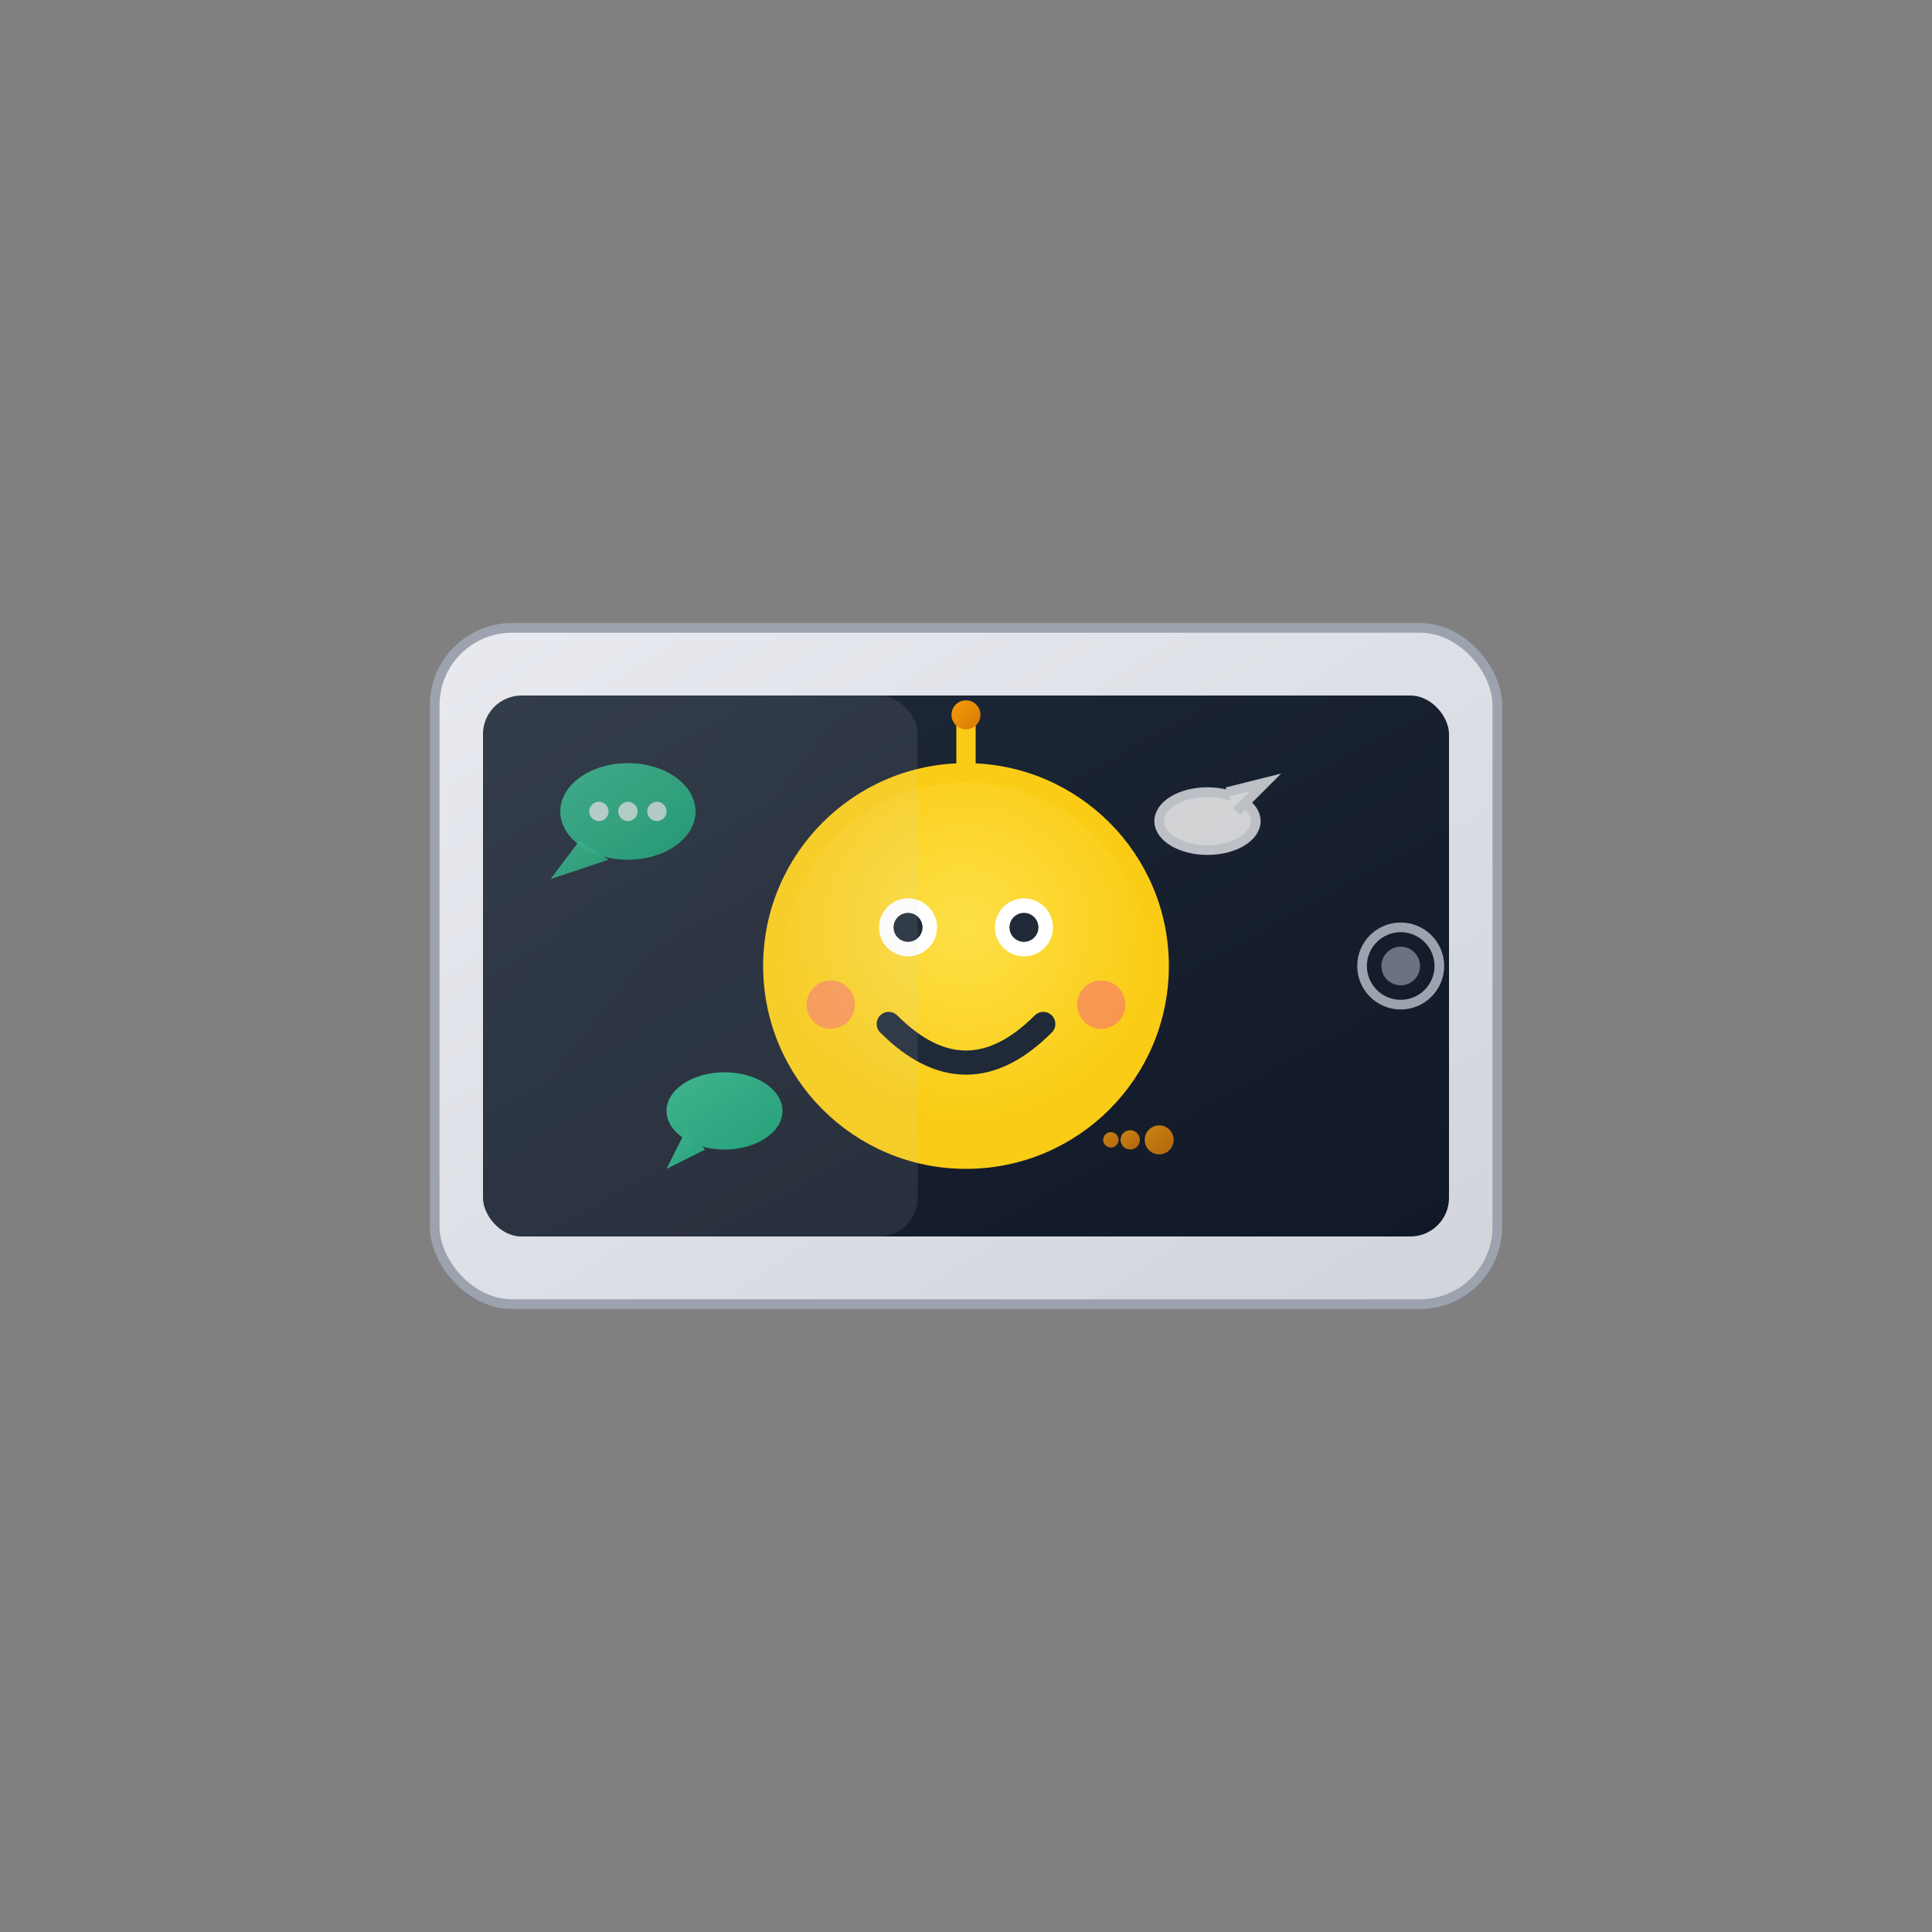
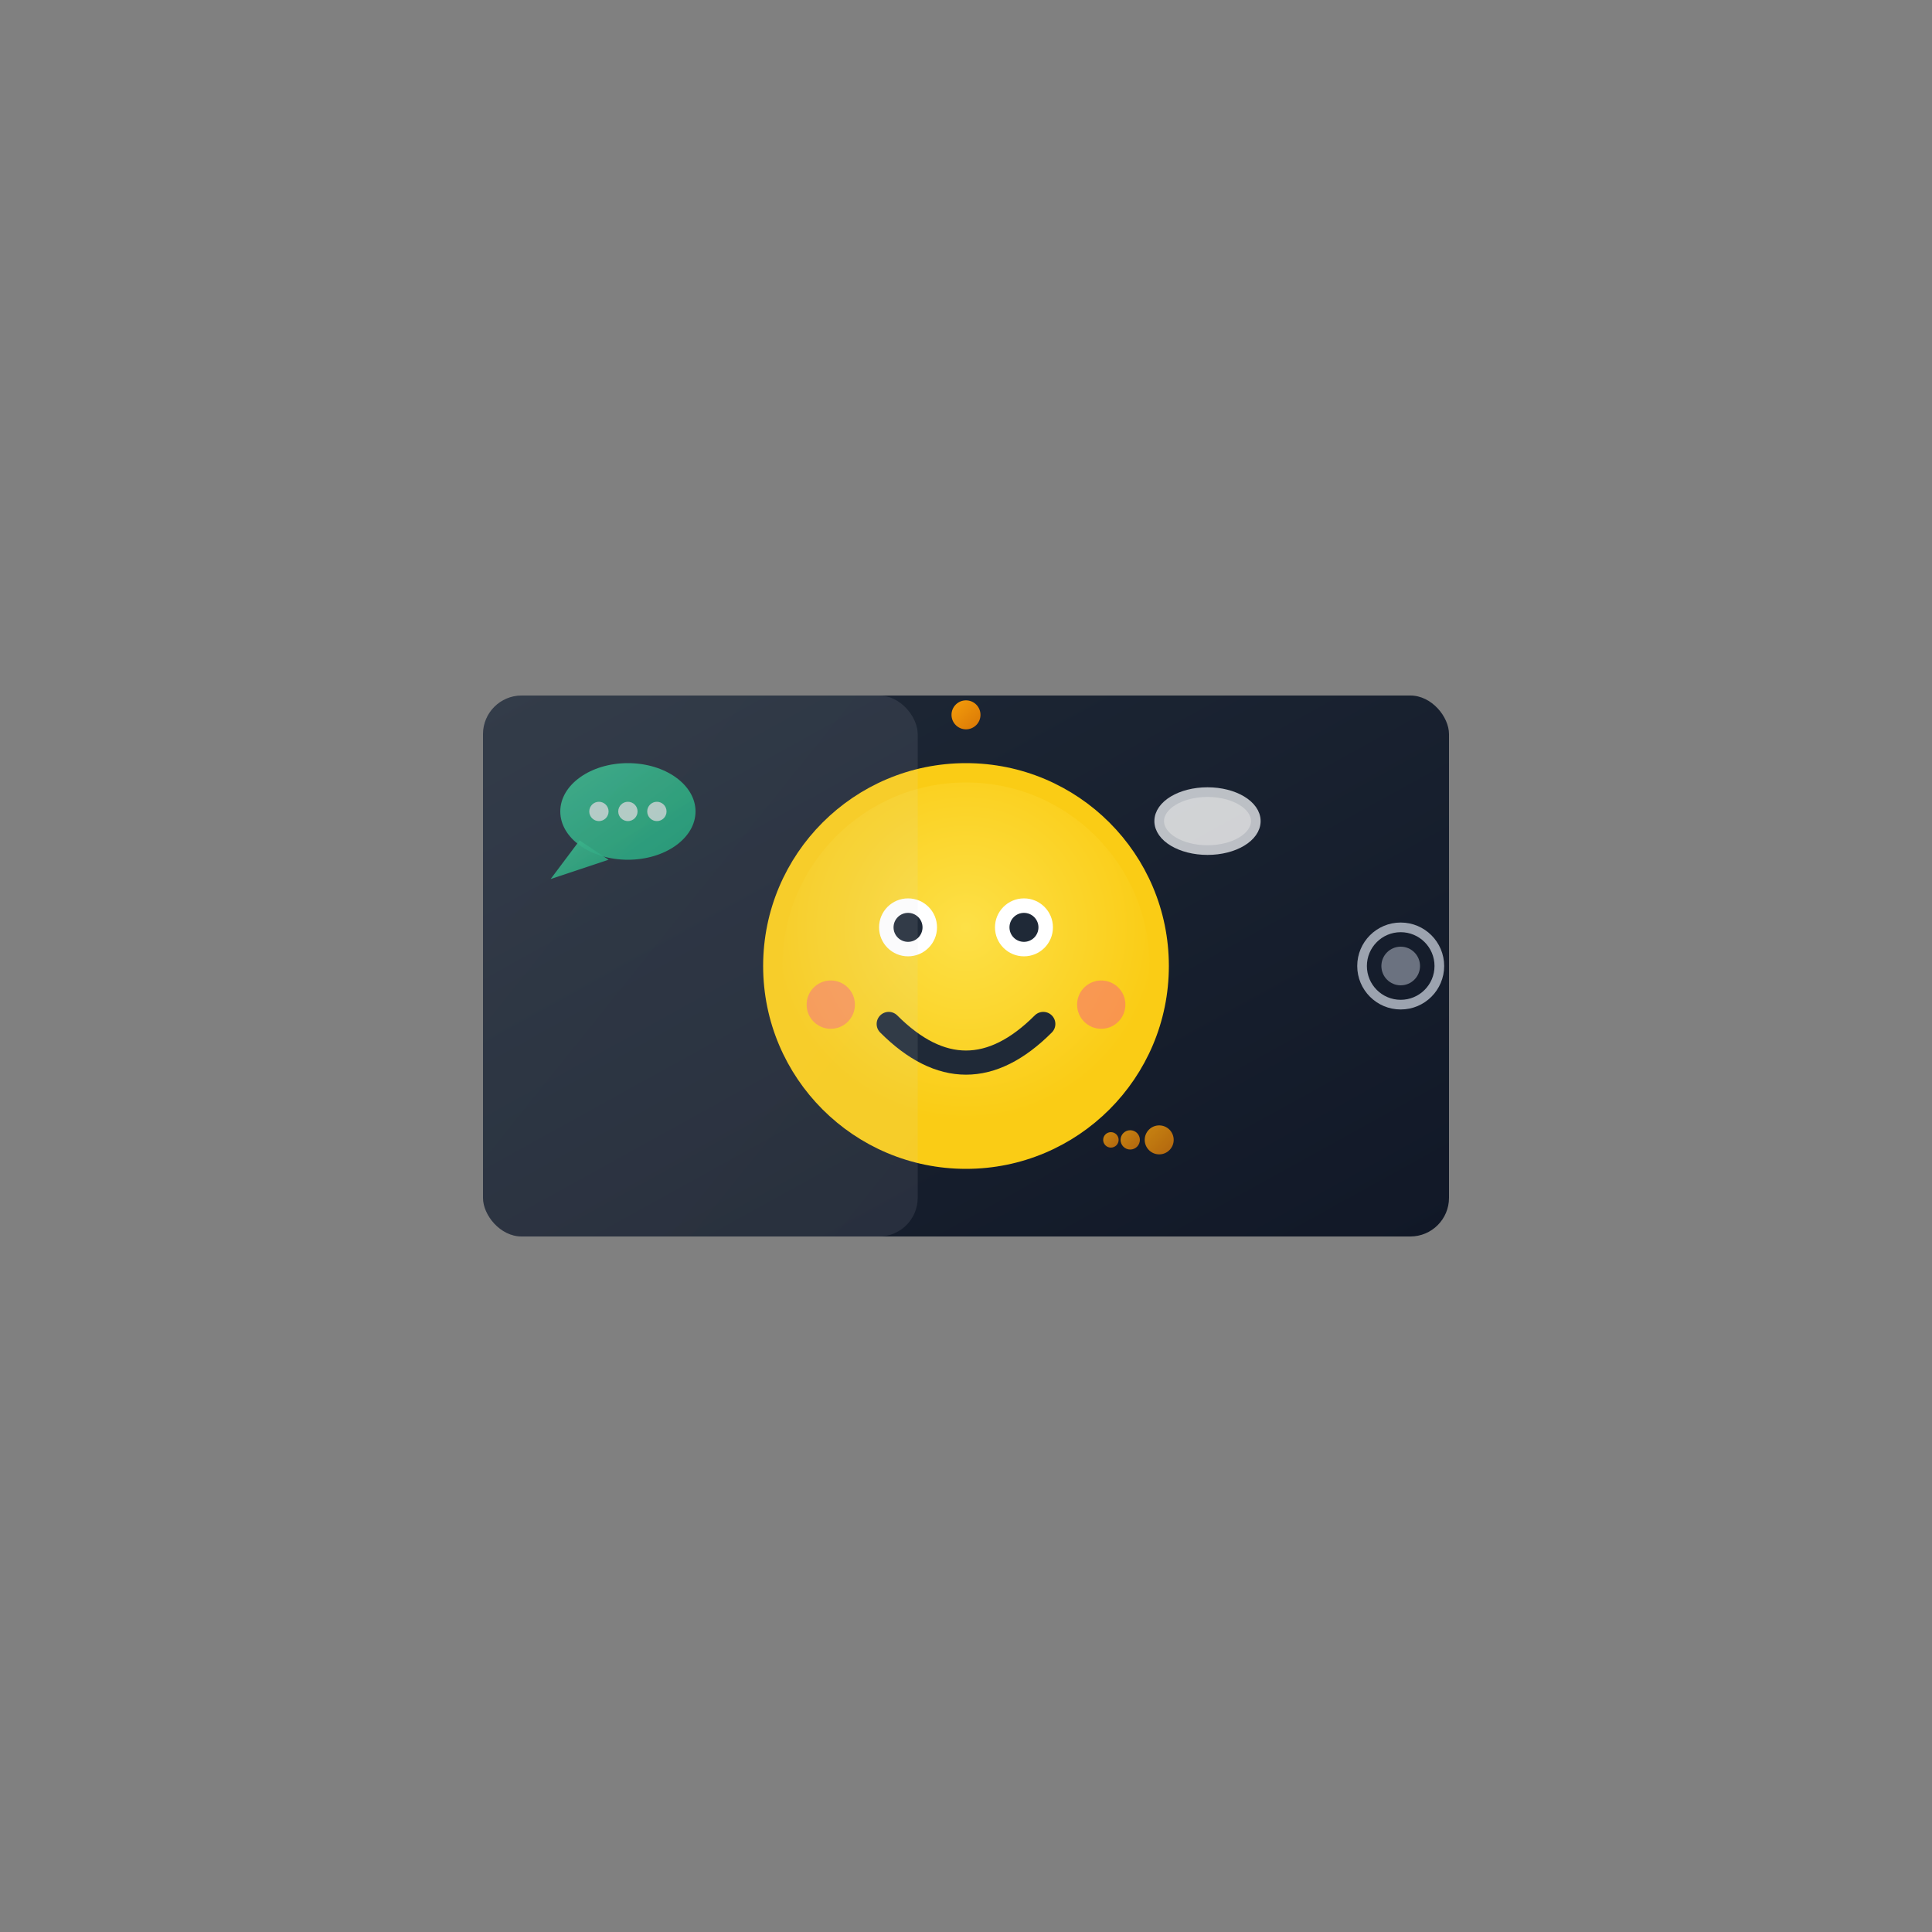
<svg xmlns="http://www.w3.org/2000/svg" viewBox="0 0 200 200">
  <rect x="0" y="0" width="200" height="200" fill="#808080" stroke="none" />
  <defs>
    <linearGradient id="deviceGradient" x1="0%" y1="0%" x2="100%" y2="100%">
      <stop offset="0%" style="stop-color:#e8eaf0" />
      <stop offset="100%" style="stop-color:#d1d5db" />
    </linearGradient>
    <linearGradient id="screenGradient" x1="0%" y1="0%" x2="100%" y2="100%">
      <stop offset="0%" style="stop-color:#1f2937" />
      <stop offset="100%" style="stop-color:#111827" />
    </linearGradient>
    <radialGradient id="botFaceGradient" cx="50%" cy="40%">
      <stop offset="0%" style="stop-color:#fde047" />
      <stop offset="100%" style="stop-color:#facc15" />
    </radialGradient>
    <linearGradient id="chatBubbleGradient" x1="0%" y1="0%" x2="100%" y2="100%">
      <stop offset="0%" style="stop-color:#34d399" />
      <stop offset="100%" style="stop-color:#10b981" />
    </linearGradient>
    <linearGradient id="accentGradient" x1="0%" y1="0%" x2="100%" y2="100%">
      <stop offset="0%" style="stop-color:#f59e0b" />
      <stop offset="100%" style="stop-color:#d97706" />
    </linearGradient>
  </defs>
  <g transform="translate(100,100)">
    <g>
-       <rect x="-55" y="-35" width="110" height="70" rx="8" fill="url(#deviceGradient)" stroke="#9ca3af" stroke-width="1" />
      <rect x="-50" y="-28" width="100" height="56" rx="4" fill="url(#screenGradient)" />
      <circle cx="45" cy="0" r="4" fill="none" stroke="#9ca3af" stroke-width="1" />
      <circle cx="45" cy="0" r="2" fill="#6b7280" />
    </g>
    <g transform="translate(0,0)">
      <circle cx="0" cy="0" r="20" fill="url(#botFaceGradient)" stroke="#facc15" stroke-width="2">
        <animate attributeName="r" values="20;22;20" dur="3s" repeatCount="indefinite" />
      </circle>
-       <line x1="0" y1="-20" x2="0" y2="-26" stroke="#facc15" stroke-width="2" />
      <circle cx="0" cy="-26" r="1.5" fill="url(#accentGradient)">
        <animate attributeName="fill" values="url(#accentGradient);#ef4444;url(#accentGradient)" dur="2s" repeatCount="indefinite" />
      </circle>
      <circle cx="-6" cy="-4" r="3" fill="white">
        <animate attributeName="r" values="3;1.5;3" dur="4s" repeatCount="indefinite" />
      </circle>
      <circle cx="6" cy="-4" r="3" fill="white">
        <animate attributeName="r" values="3;1.5;3" dur="4s" repeatCount="indefinite" />
      </circle>
      <circle cx="-6" cy="-4" r="1.5" fill="#1f2937">
        <animate attributeName="r" values="1.5;0.8;1.5" dur="4s" repeatCount="indefinite" />
      </circle>
      <circle cx="6" cy="-4" r="1.5" fill="#1f2937">
        <animate attributeName="r" values="1.5;0.8;1.5" dur="4s" repeatCount="indefinite" />
      </circle>
      <path d="M -8,6 Q 0,14 8,6" fill="none" stroke="#1f2937" stroke-width="2.5" stroke-linecap="round">
        <animate attributeName="d" values="M -8,6 Q 0,14 8,6;M -8,6 Q 0,12 8,6;M -8,6 Q 0,14 8,6" dur="2s" repeatCount="indefinite" />
      </path>
      <circle cx="-14" cy="4" r="2.5" fill="#f87171" opacity="0.6">
        <animate attributeName="opacity" values="0.6;0.8;0.6" dur="2s" repeatCount="indefinite" />
      </circle>
      <circle cx="14" cy="4" r="2.5" fill="#f87171" opacity="0.6">
        <animate attributeName="opacity" values="0.6;0.8;0.6" dur="2s" repeatCount="indefinite" />
      </circle>
    </g>
    <g opacity="0.8">
      <g transform="translate(-25,15)">
-         <ellipse cx="0" cy="0" rx="6" ry="4" fill="url(#chatBubbleGradient)" />
-         <path d="M -4,2 L -6,6 L -2,4" fill="url(#chatBubbleGradient)" />
        <animate attributeName="transform" values="translate(-25,15);translate(-30,12);translate(-25,15)" dur="3s" repeatCount="indefinite" />
      </g>
      <g transform="translate(25,-15)">
        <ellipse cx="0" cy="0" rx="5" ry="3" fill="white" stroke="#e5e7eb" stroke-width="1" />
-         <path d="M 3,-1 L 6,-4 L 2,-3" fill="white" stroke="#e5e7eb" stroke-width="1" />
        <animate attributeName="transform" values="translate(25,-15);translate(30,-18);translate(25,-15)" dur="2.5s" repeatCount="indefinite" />
      </g>
      <g transform="translate(20,18)">
        <circle cx="0" cy="0" r="1.5" fill="url(#accentGradient)">
          <animate attributeName="r" values="1.5;2;1.5" dur="1.5s" repeatCount="indefinite" />
        </circle>
        <circle cx="-3" cy="0" r="1" fill="url(#accentGradient)">
          <animate attributeName="r" values="1;1.5;1" dur="1.5s" begin="0.3s" repeatCount="indefinite" />
        </circle>
        <circle cx="-5" cy="0" r="0.8" fill="url(#accentGradient)">
          <animate attributeName="r" values="0.8;1.2;0.8" dur="1.5s" begin="0.6s" repeatCount="indefinite" />
        </circle>
        <animate attributeName="transform" values="translate(20,18);translate(15,22);translate(20,18)" dur="4s" repeatCount="indefinite" />
      </g>
      <g transform="translate(-35,-16)">
        <ellipse cx="0" cy="0" rx="7" ry="5" fill="url(#chatBubbleGradient)" opacity="0.9">
          <animate attributeName="opacity" values="0.9;1;0.9" dur="2s" repeatCount="indefinite" />
        </ellipse>
        <path d="M -5,3 L -8,7 L -2,5" fill="url(#chatBubbleGradient)" opacity="0.9">
          <animate attributeName="opacity" values="0.9;1;0.9" dur="2s" repeatCount="indefinite" />
        </path>
        <g fill="white" opacity="0.8">
          <circle cx="-3" cy="0" r="1">
            <animate attributeName="opacity" values="0.8;1;0.8" dur="1s" repeatCount="indefinite" />
          </circle>
          <circle cx="0" cy="0" r="1">
            <animate attributeName="opacity" values="0.8;1;0.8" dur="1s" begin="0.3s" repeatCount="indefinite" />
          </circle>
          <circle cx="3" cy="0" r="1">
            <animate attributeName="opacity" values="0.8;1;0.8" dur="1s" begin="0.6s" repeatCount="indefinite" />
          </circle>
        </g>
        <animate attributeName="transform" values="translate(-35,-16);translate(-40,-14);translate(-35,-16)" dur="3.5s" repeatCount="indefinite" />
      </g>
    </g>
    <rect x="-50" y="-28" width="45" height="56" rx="4" fill="url(#deviceGradient)" opacity="0.1" />
  </g>
</svg>